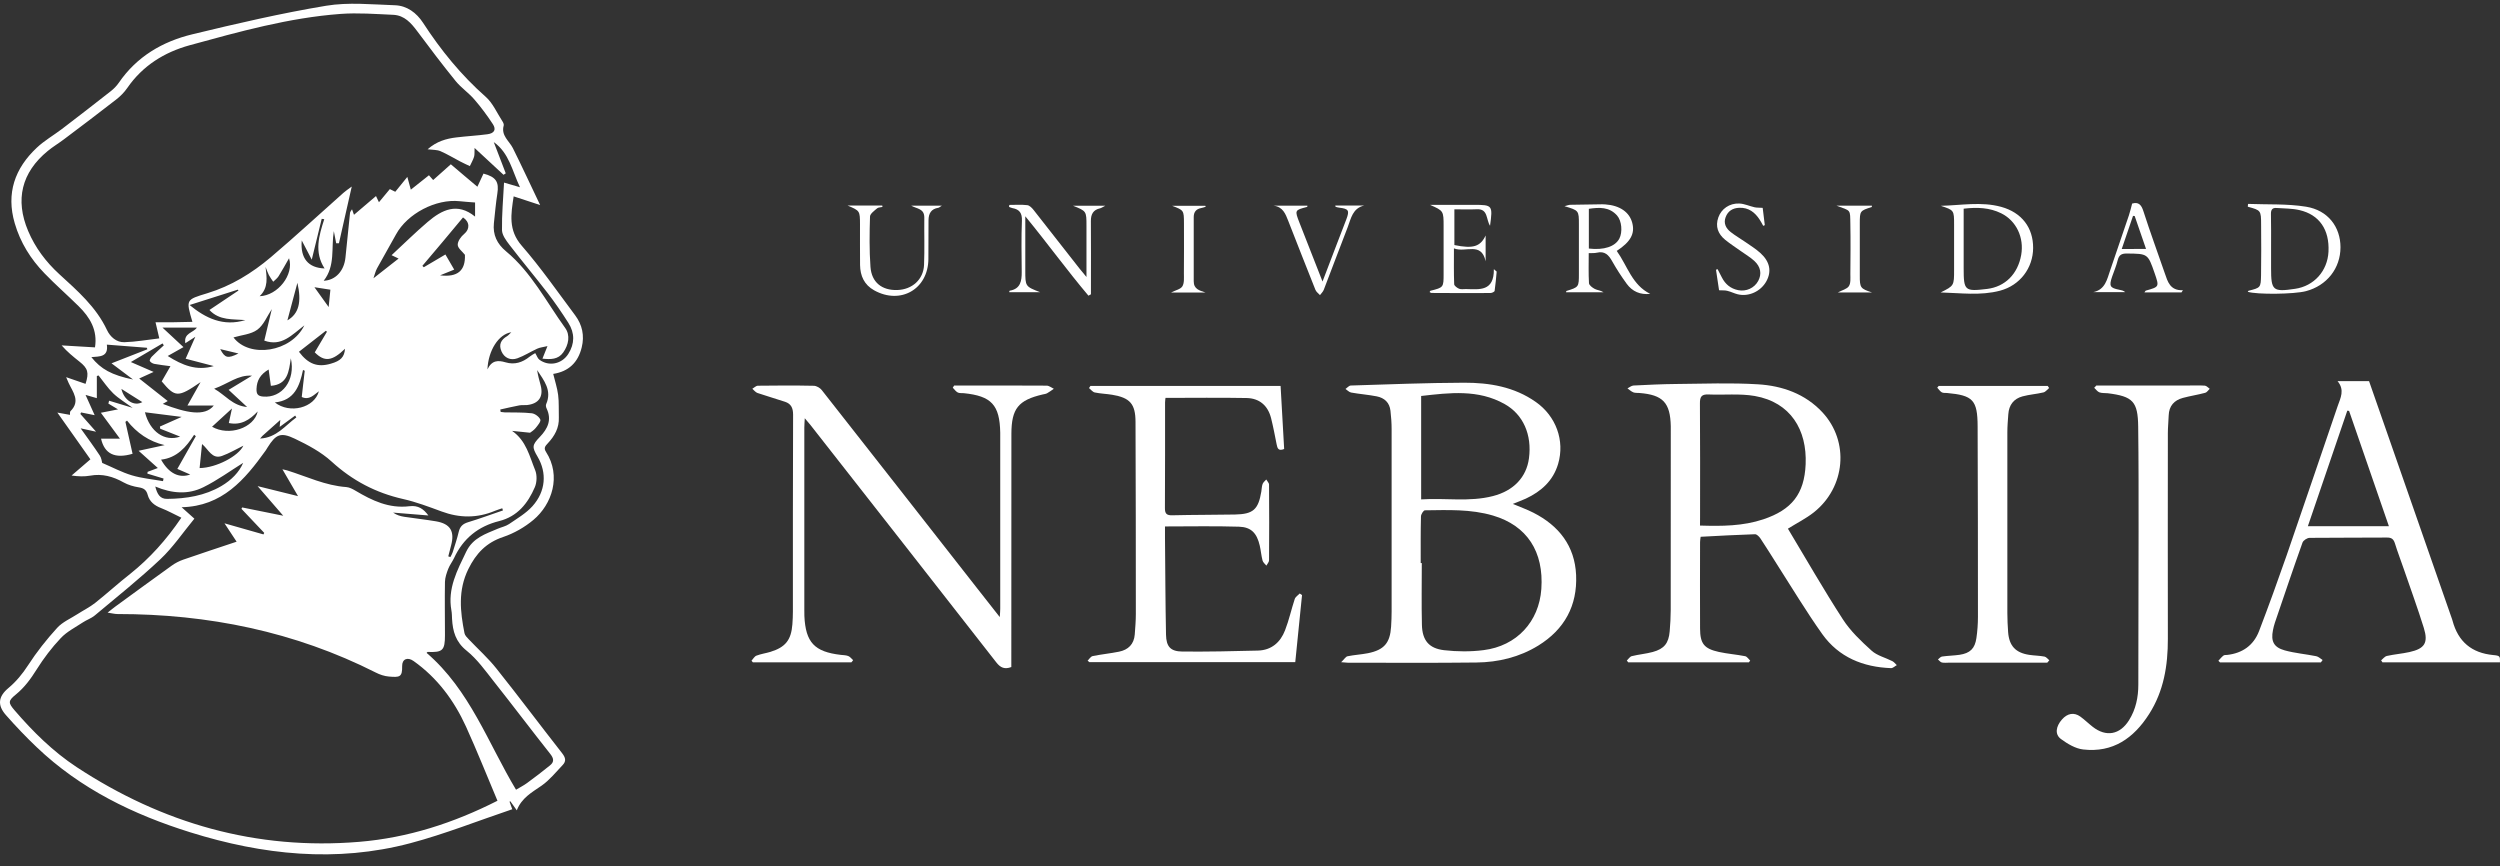
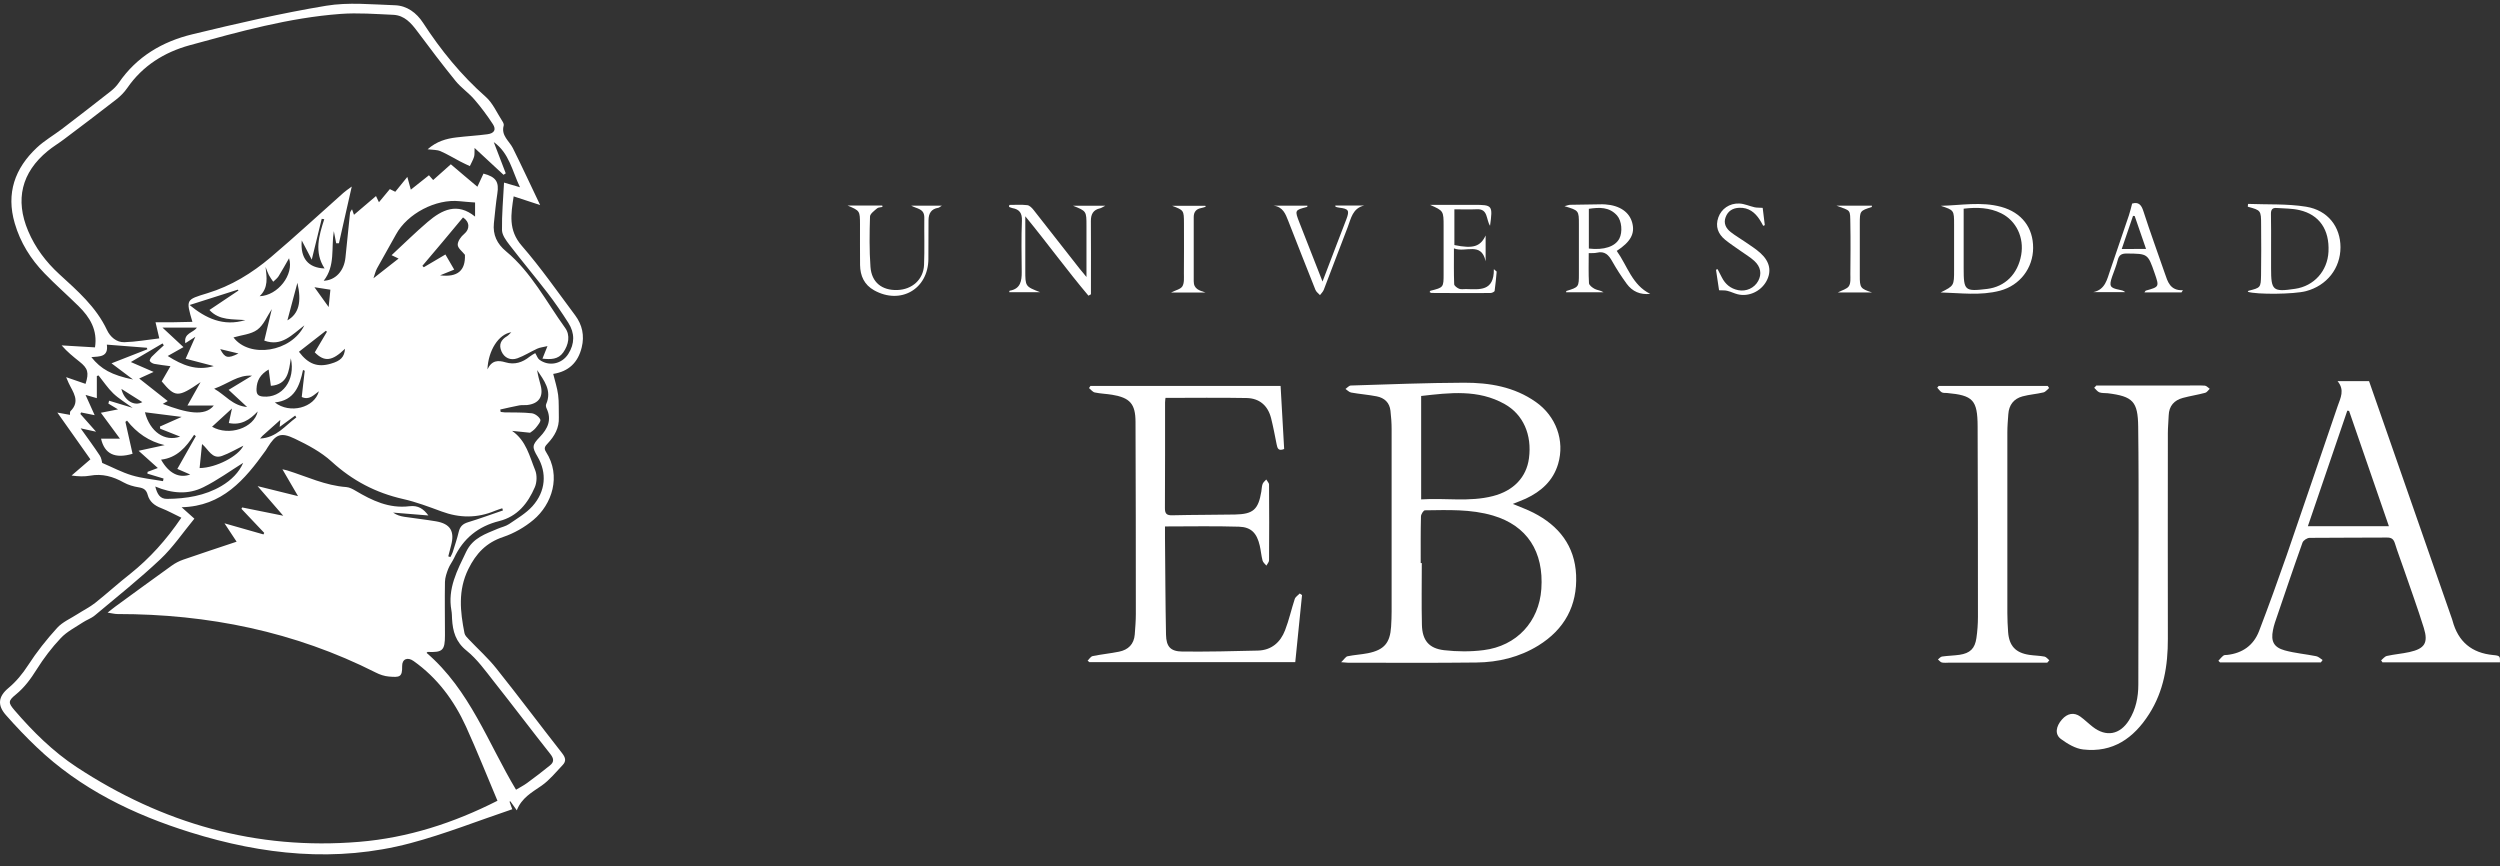
<svg xmlns="http://www.w3.org/2000/svg" width="202" height="70" viewBox="0 0 202 70" fill="none">
  <rect x="0" y="0" width="202" height="70" fill="#333333" stroke="none" />
  <path d="M14.654 41.83C14.061 41.547 13.556 41.263 13.025 41.057C12.484 40.851 12.077 40.531 11.932 39.98C11.824 39.578 11.608 39.439 11.211 39.377C10.793 39.31 10.355 39.186 9.989 38.98C9.134 38.501 8.262 38.253 7.278 38.434C6.814 38.516 6.335 38.501 5.783 38.423C6.268 38.006 6.752 37.583 7.304 37.114C6.866 36.49 6.433 35.877 5.994 35.258C5.567 34.655 5.144 34.052 4.634 33.336C5.036 33.408 5.319 33.459 5.654 33.521C5.665 33.408 5.639 33.279 5.69 33.227C6.525 32.403 5.886 31.681 5.541 30.934C5.489 30.82 5.443 30.707 5.345 30.475C5.927 30.676 6.422 30.846 6.912 31.016C7.206 30.099 7.103 29.758 6.412 29.212C5.917 28.82 5.427 28.423 4.979 27.908C5.886 27.959 6.799 28.016 7.675 28.068C7.896 26.671 7.268 25.64 6.355 24.743C5.448 23.846 4.484 23.006 3.598 22.088C2.479 20.934 1.644 19.599 1.19 18.037C0.484 15.619 1.195 13.604 2.974 11.934C3.582 11.362 4.329 10.934 5.005 10.423C6.329 9.413 7.649 8.393 8.958 7.362C9.201 7.171 9.422 6.944 9.597 6.691C11.051 4.568 13.133 3.351 15.551 2.769C19.128 1.903 22.721 1.068 26.35 0.465C28.154 0.166 30.051 0.362 31.901 0.424C32.881 0.454 33.654 1.032 34.185 1.846C35.618 4.052 37.257 6.068 39.242 7.82C39.824 8.331 40.154 9.124 40.592 9.795C40.659 9.893 40.726 10.042 40.7 10.14C40.468 10.954 41.144 11.382 41.443 11.975C42.185 13.465 42.881 14.975 43.644 16.568C42.912 16.325 42.231 16.104 41.504 15.867C41.283 17.31 41.061 18.593 42.154 19.851C43.705 21.635 45.061 23.588 46.479 25.485C47.046 26.248 47.236 27.119 47.004 28.062C46.705 29.305 45.937 30.016 44.7 30.212C44.834 30.774 45.025 31.336 45.097 31.908C45.175 32.506 45.133 33.119 45.154 33.727C45.19 34.573 44.809 35.238 44.257 35.825C44.061 36.037 43.912 36.196 44.113 36.506C45.376 38.464 44.597 40.753 43.102 42.006C42.396 42.598 41.535 43.093 40.659 43.387C39.288 43.846 38.468 44.712 37.84 45.985C36.994 47.707 37.185 49.413 37.53 51.16C37.566 51.341 37.731 51.506 37.87 51.65C38.618 52.439 39.437 53.17 40.113 54.021C41.912 56.274 43.638 58.588 45.417 60.856C45.69 61.206 45.772 61.49 45.468 61.81C44.917 62.387 44.407 63.031 43.762 63.48C42.984 64.021 42.154 64.459 41.757 65.475C41.546 65.176 41.391 64.959 41.236 64.743C41.216 64.753 41.19 64.763 41.169 64.773C41.236 64.959 41.303 65.145 41.391 65.387C38.633 66.315 35.938 67.392 33.159 68.129C27.169 69.717 21.226 69.078 15.381 67.253C10.773 65.815 6.494 63.743 2.958 60.366C2.092 59.542 1.268 58.676 0.479 57.779C-0.227 56.98 -0.145 56.284 0.675 55.598C1.309 55.067 1.814 54.454 2.268 53.753C2.958 52.686 3.757 51.676 4.613 50.737C5.051 50.253 5.716 49.975 6.278 49.609C6.742 49.31 7.247 49.062 7.68 48.722C8.649 47.954 9.561 47.119 10.536 46.356C12.097 45.104 13.417 43.65 14.654 41.83ZM41.314 26.846C40.293 26.995 39.448 28.31 39.386 29.846C39.736 29.099 40.252 29.099 40.84 29.274C41.571 29.495 42.216 29.289 42.798 28.815C42.937 28.702 43.097 28.624 43.247 28.532C43.376 28.738 43.437 28.959 43.587 29.068C44.355 29.63 45.396 29.418 45.917 28.599C46.443 27.774 46.448 26.913 45.927 26.093C45.396 25.258 44.839 24.444 44.236 23.66C43.231 22.356 42.169 21.093 41.164 19.784C40.896 19.434 40.571 19.001 40.561 18.599C40.541 17.336 40.659 16.078 40.726 14.753C41.221 14.898 41.566 15.001 42.015 15.13C41.381 13.8 41.144 12.367 39.896 11.48C40.221 12.32 40.541 13.166 40.865 14.006C40.803 14.047 40.742 14.083 40.685 14.124C39.932 13.429 39.18 12.733 38.345 11.954C38.329 12.279 38.36 12.49 38.303 12.671C38.221 12.934 38.077 13.171 37.963 13.423C37.706 13.3 37.437 13.181 37.185 13.047C36.649 12.769 36.133 12.449 35.582 12.212C35.303 12.094 34.958 12.114 34.551 12.063C35.273 11.423 36.051 11.202 36.87 11.104C37.706 11.001 38.551 10.96 39.391 10.846C39.937 10.774 40.113 10.47 39.824 10.032C39.365 9.331 38.865 8.655 38.314 8.021C37.86 7.496 37.257 7.088 36.819 6.552C35.757 5.243 34.736 3.898 33.731 2.547C33.221 1.862 32.68 1.238 31.773 1.197C30.355 1.135 28.922 1.021 27.515 1.125C23.35 1.434 19.334 2.558 15.329 3.655C13.273 4.222 11.525 5.31 10.283 7.109C10.041 7.46 9.726 7.779 9.386 8.042C7.989 9.13 6.577 10.197 5.165 11.258C4.737 11.583 4.273 11.856 3.86 12.197C1.742 13.934 1.206 16.135 2.273 18.66C2.845 20.016 3.716 21.166 4.783 22.145C6.257 23.495 7.768 24.8 8.644 26.666C8.902 27.217 9.412 27.671 10.046 27.65C10.974 27.624 11.896 27.454 12.871 27.341C12.768 26.903 12.68 26.526 12.566 26.037C13.092 26.037 13.561 26.042 14.036 26.037C14.525 26.032 15.015 26.016 15.546 26.006C15.01 24.176 15.025 24.222 16.757 23.691C18.67 23.109 20.36 22.073 21.876 20.789C23.87 19.099 25.788 17.32 27.747 15.583C27.912 15.434 28.102 15.31 28.422 15.073C28.046 16.733 27.716 18.197 27.386 19.655C27.314 19.655 27.236 19.655 27.164 19.655C27.102 19.331 27.035 19.001 26.974 18.676C26.747 20.037 27.113 21.47 26.154 22.686C27.108 22.645 27.798 21.898 27.912 20.82C28.041 19.614 28.154 18.403 28.283 17.197C28.293 17.114 28.365 17.042 28.443 16.908C28.51 17.093 28.551 17.207 28.602 17.356C29.195 16.851 29.742 16.387 30.381 15.841C30.463 16.016 30.535 16.166 30.618 16.341C30.963 15.928 31.236 15.599 31.499 15.279C31.669 15.367 31.809 15.428 31.938 15.496C32.267 15.094 32.561 14.727 32.912 14.294C33.02 14.686 33.097 14.97 33.195 15.325C33.706 14.918 34.18 14.542 34.659 14.161C34.793 14.315 34.891 14.429 34.999 14.547C35.489 14.109 35.948 13.702 36.427 13.274C36.803 13.594 37.149 13.887 37.489 14.176C37.84 14.475 38.195 14.769 38.572 15.088C38.762 14.676 38.917 14.346 39.066 14.027C40.082 14.294 40.334 14.702 40.185 15.64C40.061 16.434 39.994 17.233 39.907 18.032C39.809 18.97 40.159 19.702 40.886 20.305C42.937 22.006 44.138 24.382 45.664 26.495C46.092 27.088 45.948 27.851 45.51 28.475C45.097 29.057 44.499 29.047 43.829 28.98C43.958 28.655 44.066 28.398 44.236 27.965C43.876 28.052 43.623 28.073 43.412 28.171C42.87 28.418 42.365 28.748 41.809 28.949C41.236 29.155 40.747 28.903 40.525 28.403C40.278 27.846 40.474 27.454 40.974 27.16C41.082 27.093 41.164 26.985 41.314 26.846ZM40.638 41.243C40.618 41.186 40.602 41.124 40.582 41.068C40.391 41.135 40.195 41.191 40.004 41.269C38.566 41.877 37.133 41.867 35.675 41.325C34.654 40.949 33.623 40.557 32.566 40.32C30.36 39.82 28.474 38.83 26.793 37.294C25.948 36.521 24.87 35.949 23.824 35.449C22.675 34.898 22.288 35.093 21.623 36.15C21.566 36.238 21.52 36.33 21.458 36.413C19.778 38.758 17.963 40.908 14.675 40.985C15.02 41.294 15.335 41.573 15.706 41.908C14.783 43.026 13.979 44.227 12.953 45.191C11.262 46.784 9.438 48.238 7.654 49.732C7.376 49.964 7.005 50.083 6.695 50.289C6.087 50.691 5.402 51.036 4.912 51.557C4.18 52.33 3.525 53.196 2.958 54.098C2.484 54.856 1.979 55.547 1.283 56.114C0.644 56.634 0.654 56.784 1.185 57.402C2.67 59.129 4.288 60.727 6.19 61.98C13.118 66.531 20.706 68.712 29.02 68.021C32.958 67.696 36.659 66.495 40.195 64.701C39.355 62.712 38.551 60.686 37.649 58.701C36.685 56.593 35.329 54.763 33.412 53.408C32.932 53.067 32.484 53.248 32.494 53.82C32.515 54.722 32.283 54.737 31.422 54.665C31.061 54.634 30.69 54.511 30.37 54.346C23.803 51.026 16.809 49.614 9.494 49.614C9.278 49.614 9.061 49.557 8.695 49.5C9.005 49.258 9.159 49.124 9.324 49.006C10.84 47.903 12.35 46.794 13.876 45.702C14.154 45.501 14.474 45.336 14.798 45.222C16.221 44.727 17.659 44.258 19.118 43.769C18.814 43.31 18.52 42.861 18.139 42.284C19.309 42.619 20.298 42.897 21.288 43.181C21.309 43.14 21.329 43.098 21.35 43.057C20.736 42.408 20.123 41.758 19.51 41.114C19.53 41.078 19.551 41.037 19.567 41.001C20.623 41.217 21.68 41.428 22.886 41.671C22.164 40.836 21.546 40.124 20.814 39.279C21.999 39.573 22.989 39.82 24.082 40.088C23.639 39.325 23.257 38.671 22.819 37.918C23.041 37.97 23.118 37.98 23.195 38.006C24.783 38.501 26.293 39.238 27.989 39.356C28.242 39.377 28.499 39.516 28.726 39.65C30.072 40.449 31.432 41.104 33.082 40.903C33.788 40.815 34.221 41.119 34.613 41.65C33.613 41.568 32.685 41.495 31.762 41.418C32.051 41.619 32.355 41.712 32.669 41.758C33.525 41.887 34.386 41.98 35.236 42.124C36.391 42.325 36.752 42.928 36.448 44.073C36.37 44.367 36.293 44.66 36.221 44.954C36.278 44.975 36.334 44.995 36.391 45.011C36.453 44.882 36.535 44.758 36.577 44.624C36.747 44.073 36.937 43.526 37.066 42.97C37.169 42.537 37.396 42.325 37.819 42.196C38.767 41.908 39.7 41.562 40.638 41.243ZM41.695 63.81C42.01 63.619 42.314 63.469 42.587 63.268C43.216 62.81 43.834 62.335 44.437 61.846C44.793 61.562 44.752 61.284 44.458 60.913C42.922 58.975 41.437 57 39.901 55.062C39.216 54.191 38.551 53.258 37.7 52.573C36.814 51.861 36.582 51.011 36.525 50C36.515 49.774 36.515 49.547 36.474 49.325C36.154 47.557 36.937 46.098 37.669 44.578C38.221 43.444 39.231 43.145 40.216 42.722C40.52 42.593 40.86 42.526 41.128 42.346C41.783 41.897 42.499 41.48 43.02 40.903C44.102 39.696 44.2 38.202 43.437 36.903C42.974 36.119 42.989 35.959 43.623 35.3C44.252 34.645 44.602 33.928 44.169 33.011C44.118 32.908 44.087 32.753 44.128 32.66C44.618 31.547 43.953 30.743 43.401 29.903C43.458 30.325 43.577 30.727 43.685 31.135C43.927 32.052 43.53 32.624 42.587 32.727C42.381 32.748 42.169 32.717 41.968 32.753C41.448 32.851 40.937 32.975 40.422 33.088C40.432 33.155 40.443 33.217 40.453 33.284C40.561 33.294 40.664 33.315 40.773 33.32C41.504 33.336 42.242 33.31 42.968 33.392C43.226 33.423 43.561 33.671 43.659 33.903C43.721 34.052 43.448 34.377 43.278 34.588C43.128 34.774 42.907 34.903 42.829 34.965C42.262 34.908 41.819 34.861 41.376 34.815C42.525 35.609 42.783 36.872 43.242 37.99C43.401 38.382 43.386 38.964 43.216 39.361C42.654 40.666 41.814 41.733 40.329 42.104C38.654 42.521 37.422 43.506 36.69 45.088C36.551 45.387 36.34 45.65 36.221 45.954C36.092 46.289 35.963 46.655 35.953 47.006C35.927 48.449 35.953 49.892 35.953 51.33C35.953 52.552 35.767 52.727 34.556 52.676C34.53 52.676 34.505 52.722 34.468 52.753C37.963 55.748 39.443 60.057 41.695 63.81ZM8.757 32.609C8.778 32.532 8.793 32.454 8.814 32.377C9.438 32.568 10.056 32.753 10.716 32.954C10.139 32.532 9.587 32.207 9.144 31.779C8.701 31.351 8.355 30.82 7.963 30.336C7.917 30.351 7.871 30.367 7.824 30.382C7.824 30.959 7.824 31.542 7.824 32.171C7.489 32.073 7.242 32.001 6.912 31.908C7.17 32.48 7.391 32.975 7.649 33.547C7.226 33.459 6.891 33.392 6.551 33.325C6.53 33.367 6.51 33.408 6.494 33.449C6.886 33.887 7.273 34.331 7.762 34.882C7.268 34.774 6.953 34.707 6.515 34.609C7.082 35.403 7.592 36.093 8.061 36.805C8.201 37.011 8.226 37.294 8.257 37.403C9.087 37.758 9.85 38.166 10.659 38.408C11.469 38.65 12.329 38.727 13.17 38.877C13.185 38.805 13.2 38.738 13.216 38.666C12.778 38.531 12.345 38.397 11.907 38.269C11.912 38.222 11.922 38.171 11.927 38.124C12.149 38.042 12.366 37.959 12.752 37.815C12.211 37.33 11.737 36.903 11.2 36.423C11.989 36.253 12.644 36.109 13.304 35.965C12.041 35.671 11.056 34.985 10.262 33.985C10.221 34.021 10.175 34.052 10.133 34.088C10.324 34.949 10.52 35.81 10.711 36.666C9.288 37.083 8.448 36.686 8.164 35.444C8.654 35.444 9.134 35.444 9.69 35.444C9.159 34.727 8.69 34.088 8.149 33.351C8.659 33.253 9.046 33.176 9.536 33.078C9.201 32.882 8.979 32.743 8.757 32.609ZM13.237 27.903C13.2 27.851 13.17 27.8 13.133 27.748C12.319 28.222 11.51 28.702 10.572 29.253C11.247 29.547 11.783 29.779 12.412 30.052C11.969 30.253 11.644 30.403 11.247 30.583C12.036 31.207 12.788 31.799 13.551 32.403C13.412 32.485 13.314 32.542 13.154 32.635C15.072 33.372 16.551 33.676 17.273 32.769C16.561 32.769 15.896 32.769 15.144 32.769C15.525 32.088 15.866 31.48 16.206 30.877C14.381 32.129 14.164 32.129 13.066 30.815C13.288 30.423 13.52 30.026 13.773 29.588C13.288 29.521 12.881 29.48 12.479 29.403C12.34 29.377 12.17 29.284 12.108 29.171C12.066 29.104 12.18 28.908 12.268 28.815C12.577 28.501 12.912 28.207 13.237 27.903ZM31.639 20.619C32.659 19.676 33.577 18.764 34.561 17.928C35.711 16.949 36.948 16.331 38.386 17.501C38.386 17.093 38.386 16.753 38.386 16.361C37.953 16.325 37.541 16.305 37.139 16.258C35.221 16.052 32.917 17.258 31.999 18.939C31.499 19.861 30.963 20.764 30.463 21.686C30.34 21.913 30.283 22.176 30.175 22.485C30.922 21.898 31.577 21.387 32.206 20.892C32.097 20.846 31.932 20.764 31.639 20.619ZM37.566 20.588C37.355 20.32 36.989 20.052 36.984 19.779C36.979 19.485 37.252 19.109 37.51 18.898C37.974 18.516 37.963 17.928 37.412 17.568C36.86 18.227 36.309 18.892 35.757 19.552C35.216 20.197 34.675 20.841 34.128 21.48C34.164 21.516 34.206 21.557 34.242 21.593C34.52 21.428 34.793 21.269 35.072 21.104C35.365 20.928 35.664 20.753 35.989 20.562C36.247 21.001 36.468 21.382 36.7 21.784C36.278 21.959 35.917 22.104 35.556 22.248C36.968 22.418 37.618 21.872 37.566 20.588ZM10.752 30.666C10.103 30.176 9.587 29.789 9.01 29.356C10.041 28.954 10.974 28.588 11.907 28.222C11.891 28.181 11.881 28.14 11.866 28.099C10.809 28.016 9.747 27.934 8.634 27.846C8.778 28.872 8.025 28.794 7.381 28.856C8.154 29.825 9.015 30.305 10.752 30.666ZM24.592 26.289C23.582 27.057 22.757 28.032 21.355 27.521C21.572 26.624 21.767 25.794 21.963 24.975C21.582 25.547 21.309 26.258 20.793 26.64C20.278 27.021 19.515 27.068 18.865 27.264C20.149 28.965 23.535 28.465 24.592 26.289ZM15.907 26.47C14.994 26.47 14.118 26.47 13.128 26.47C13.737 27.037 14.257 27.521 14.824 28.047C14.381 28.3 13.994 28.511 13.551 28.764C14.731 29.516 15.896 29.99 17.273 29.578C16.53 29.382 15.783 29.186 14.999 28.985C15.257 28.398 15.489 27.882 15.783 27.212C15.438 27.434 15.252 27.557 14.974 27.733C14.835 26.898 15.608 26.908 15.907 26.47ZM12.546 39.31C12.706 39.928 12.922 40.32 13.51 40.31C15.051 40.294 16.541 40.062 17.891 39.269C18.695 38.794 19.324 38.16 19.649 37.397C18.623 38.037 17.577 38.8 16.433 39.367C15.221 39.97 13.922 39.892 12.546 39.31ZM15.319 24.645C16.608 25.707 18.041 26.408 19.829 25.861C18.814 25.774 17.726 25.918 16.922 25.047C17.716 24.516 18.489 23.995 19.267 23.475C19.252 23.449 19.237 23.423 19.221 23.403C17.927 23.81 16.639 24.222 15.319 24.645ZM27.876 28.181C26.84 29.186 26.221 29.264 25.432 28.47C25.757 27.918 26.087 27.361 26.417 26.805C26.386 26.779 26.36 26.753 26.329 26.727C25.602 27.294 24.881 27.861 24.154 28.423C24.907 29.428 25.669 29.697 26.726 29.387C27.53 29.16 27.829 28.846 27.876 28.181ZM21.886 31.176C21.824 30.712 21.767 30.3 21.706 29.856C21.03 30.253 20.752 30.743 20.726 31.423C20.711 31.851 20.845 32.006 21.257 32.042C22.788 32.181 23.896 30.733 23.499 28.949C23.34 30.026 23.252 31.068 21.886 31.176ZM24.623 29.959C24.577 29.939 24.53 29.913 24.484 29.892C24.211 31.191 23.793 32.361 22.206 32.516C23.417 33.47 25.407 32.954 25.767 31.614C25.345 31.918 24.984 32.356 24.381 32.078C24.422 31.717 24.458 31.372 24.499 31.026C24.541 30.676 24.582 30.315 24.623 29.959ZM11.711 33.31C12.113 34.882 13.304 35.717 14.556 35.279C13.989 35.052 13.463 34.846 12.943 34.64C12.938 34.583 12.927 34.521 12.922 34.465C13.474 34.222 14.025 33.975 14.675 33.686C13.608 33.552 12.685 33.434 11.711 33.31ZM14.329 37.887C14.85 36.97 15.34 36.109 15.824 35.243C15.778 35.207 15.731 35.171 15.685 35.129C15.041 36.129 14.288 36.995 13.015 37.14C13.633 38.248 14.474 38.666 15.371 38.341C15.046 38.202 14.726 38.062 14.329 37.887ZM16.128 37.82C17.489 37.8 19.283 36.841 19.664 36.011C19.102 36.284 18.541 36.624 17.932 36.841C17.128 37.129 16.85 36.31 16.324 35.877C16.252 36.568 16.195 37.171 16.128 37.82ZM21.458 21.568C21.551 22.423 21.706 23.233 20.979 23.934C22.453 23.882 23.773 22.181 23.355 20.867C23.061 21.377 22.798 21.856 22.51 22.32C22.401 22.49 22.226 22.619 22.077 22.764C21.958 22.588 21.824 22.418 21.726 22.227C21.618 22.016 21.546 21.789 21.458 21.568ZM18.742 33.006C18.128 33.568 17.639 34.016 17.134 34.48C18.494 35.269 20.53 34.588 20.824 33.243C20.169 33.934 19.474 34.382 18.489 34.181C18.561 33.831 18.634 33.495 18.742 33.006ZM20.36 30.356C19.237 30.269 18.417 31.016 17.304 31.408C18.237 31.939 18.778 32.779 19.968 32.887C19.427 32.387 19.015 32.001 18.474 31.501C19.159 31.083 19.737 30.733 20.36 30.356ZM26.2 17.712C26.133 17.702 26.061 17.691 25.994 17.681C25.736 18.738 25.479 19.8 25.19 20.98C24.896 20.418 24.669 19.985 24.381 19.428C24.252 20.872 24.907 21.645 26.226 21.691C25.37 20.367 25.773 19.037 26.2 17.712ZM21.015 35.434C22.34 35.372 23.041 34.387 23.943 33.727C23.912 33.676 23.881 33.629 23.85 33.578C23.453 33.867 23.061 34.155 22.597 34.495C22.618 34.274 22.628 34.145 22.649 33.928C22.118 34.403 21.659 34.815 21.201 35.222C21.144 35.279 21.092 35.341 21.015 35.434ZM23.221 25.887C24.144 25.356 24.386 24.408 24.03 22.851C23.788 23.769 23.505 24.836 23.221 25.887ZM25.407 23.207C25.855 23.831 26.216 24.331 26.556 24.81C26.602 24.336 26.644 23.892 26.695 23.408C26.36 23.356 25.968 23.294 25.407 23.207ZM9.809 31.423C10.02 32.351 10.85 32.861 11.499 32.49C10.943 32.135 10.34 31.758 9.809 31.423ZM19.267 28.562C18.721 28.428 18.288 28.325 17.793 28.207C18.175 28.934 18.401 28.995 19.267 28.562Z" fill="white" />
  <path d="M122.236 40.717C122.814 40.959 123.375 41.16 123.901 41.428C125.963 42.48 127.247 44.114 127.35 46.469C127.458 48.933 126.411 50.856 124.298 52.16C122.767 53.103 121.066 53.511 119.293 53.531C115.829 53.573 112.365 53.547 108.901 53.547C108.798 53.547 108.7 53.531 108.365 53.506C108.618 53.263 108.731 53.057 108.881 53.026C109.422 52.913 109.984 52.887 110.53 52.779C111.834 52.516 112.319 51.954 112.401 50.629C112.427 50.217 112.443 49.805 112.443 49.392C112.448 44.485 112.448 39.578 112.443 34.671C112.443 34.176 112.406 33.681 112.35 33.191C112.278 32.532 111.865 32.15 111.242 32.026C110.556 31.892 109.855 31.841 109.169 31.717C109.004 31.686 108.865 31.526 108.716 31.428C108.86 31.331 108.999 31.15 109.149 31.15C112.195 31.057 115.241 30.934 118.288 30.923C120.345 30.918 122.35 31.248 124.102 32.485C125.721 33.624 126.453 35.599 125.896 37.485C125.494 38.846 124.53 39.707 123.288 40.289C122.942 40.444 122.597 40.568 122.236 40.717ZM114.793 45.495C114.824 45.495 114.85 45.495 114.881 45.495C114.881 47.16 114.85 48.83 114.891 50.495C114.922 51.737 115.453 52.392 116.685 52.536C117.736 52.655 118.824 52.665 119.87 52.531C122.551 52.196 124.355 50.232 124.54 47.593C124.752 44.562 123.375 42.47 120.643 41.66C118.839 41.124 116.979 41.212 115.133 41.233C115.02 41.233 114.814 41.552 114.814 41.733C114.783 42.98 114.793 44.238 114.793 45.495ZM114.829 40.351C116.788 40.222 118.726 40.573 120.628 40.083C122.314 39.65 123.339 38.547 123.54 37.032C123.793 35.135 123.082 33.49 121.571 32.645C119.427 31.444 117.133 31.733 114.829 31.995C114.829 34.794 114.829 37.521 114.829 40.351Z" fill="white" />
-   <path d="M144.463 42.717C145.927 45.15 147.344 47.635 148.901 50.037C149.514 50.99 150.375 51.805 151.225 52.573C151.674 52.98 152.344 53.135 152.906 53.423C153.045 53.495 153.143 53.635 153.262 53.743C153.107 53.825 152.947 53.99 152.798 53.985C150.54 53.903 148.576 53.109 147.241 51.238C145.942 49.413 144.787 47.48 143.576 45.593C143.133 44.903 142.705 44.196 142.246 43.511C142.143 43.361 141.952 43.16 141.803 43.166C140.344 43.212 138.891 43.294 137.411 43.372C137.396 43.521 137.365 43.66 137.365 43.8C137.36 46.129 137.354 48.459 137.365 50.789C137.37 52.011 137.695 52.413 138.88 52.676C139.581 52.83 140.308 52.882 141.009 53.021C141.164 53.052 141.282 53.253 141.416 53.377C141.38 53.423 141.344 53.47 141.308 53.516C138.061 53.516 134.813 53.516 131.561 53.516C131.525 53.47 131.483 53.418 131.447 53.372C131.581 53.248 131.695 53.052 131.849 53.016C132.406 52.877 132.988 52.83 133.54 52.681C134.468 52.428 134.829 51.975 134.911 51.011C134.958 50.439 134.994 49.861 134.994 49.284C134.999 44.459 134.999 39.635 134.999 34.81C134.999 34.686 134.999 34.562 134.999 34.439C134.958 32.532 134.365 31.903 132.463 31.753C132.298 31.743 132.117 31.758 131.973 31.702C131.798 31.63 131.653 31.49 131.499 31.382C131.659 31.3 131.818 31.16 131.983 31.15C133.133 31.093 134.287 31.037 135.442 31.026C137.643 31.006 139.854 30.918 142.045 31.052C144.009 31.171 145.86 31.82 147.251 33.315C149.447 35.676 149.122 39.372 146.545 41.408C145.921 41.898 145.2 42.258 144.463 42.717ZM137.36 42.465C139.133 42.521 140.834 42.511 142.483 41.959C144.767 41.191 145.793 39.918 145.896 37.511C146.014 34.738 144.689 32.506 141.782 31.995C140.566 31.784 139.287 31.928 138.04 31.872C137.494 31.851 137.349 32.047 137.354 32.588C137.38 35.66 137.365 38.733 137.365 41.805C137.36 42.001 137.36 42.202 137.36 42.465Z" fill="white" />
-   <path d="M68.793 53.516C66.138 53.516 63.489 53.516 60.834 53.516C60.798 53.475 60.757 53.428 60.721 53.387C60.855 53.243 60.958 53.036 61.123 52.975C61.484 52.836 61.88 52.784 62.252 52.67C63.468 52.294 63.927 51.712 64.025 50.444C64.051 50.093 64.066 49.743 64.066 49.392C64.066 44.093 64.061 38.794 64.082 33.501C64.082 32.965 63.917 32.624 63.432 32.465C62.695 32.217 61.942 32.006 61.205 31.753C61.045 31.697 60.927 31.532 60.788 31.413C60.937 31.325 61.087 31.166 61.241 31.166C62.746 31.145 64.252 31.14 65.757 31.171C65.978 31.176 66.262 31.341 66.401 31.521C70.607 36.867 74.793 42.222 78.989 47.578C79.556 48.299 80.123 49.021 80.782 49.861C80.803 49.531 80.819 49.356 80.819 49.181C80.819 44.501 80.819 39.82 80.819 35.145C80.819 35.083 80.819 35.021 80.819 34.959C80.777 32.717 80.112 31.995 77.87 31.769C77.705 31.753 77.519 31.784 77.385 31.712C77.226 31.63 77.118 31.459 76.984 31.325C77.019 31.269 77.061 31.207 77.097 31.15C77.339 31.15 77.581 31.15 77.829 31.15C80.076 31.15 82.324 31.145 84.571 31.16C84.767 31.16 84.958 31.325 85.148 31.413C84.968 31.537 84.798 31.671 84.607 31.774C84.504 31.831 84.37 31.846 84.251 31.872C82.282 32.331 81.726 33.011 81.721 35.052C81.715 41.093 81.715 47.135 81.715 53.17C81.715 53.413 81.715 53.655 81.715 53.897C81.169 54.103 80.839 53.949 80.509 53.531C75.514 47.129 70.504 40.743 65.494 34.351C65.37 34.197 65.241 34.047 65.025 33.794C65.009 34.135 64.989 34.351 64.989 34.562C64.989 39.47 64.989 44.377 64.989 49.279C64.989 49.444 64.989 49.609 64.994 49.774C65.092 51.908 65.808 52.665 67.927 52.913C68.133 52.939 68.35 52.933 68.535 53.006C68.69 53.067 68.803 53.222 68.932 53.341C68.891 53.408 68.839 53.459 68.793 53.516Z" fill="white" />
  <path d="M94.131 42.537C94.131 42.867 94.131 43.15 94.131 43.434C94.157 46.052 94.162 48.665 94.214 51.284C94.234 52.248 94.575 52.634 95.528 52.645C97.564 52.665 99.606 52.619 101.642 52.567C102.734 52.536 103.456 51.903 103.832 50.928C104.152 50.109 104.338 49.238 104.616 48.397C104.673 48.227 104.879 48.103 105.018 47.954C105.08 47.995 105.142 48.042 105.204 48.083C105.023 49.877 104.843 51.67 104.657 53.5C99.085 53.5 93.549 53.5 88.018 53.5C87.972 53.459 87.925 53.423 87.879 53.382C88.013 53.253 88.132 53.042 88.291 53.011C88.998 52.866 89.714 52.799 90.42 52.655C91.162 52.506 91.626 52.052 91.688 51.269C91.729 50.717 91.776 50.16 91.776 49.603C91.776 44.434 91.771 39.258 91.75 34.088C91.745 32.629 91.302 32.14 89.869 31.898C89.405 31.82 88.925 31.81 88.461 31.712C88.286 31.676 88.147 31.48 87.992 31.356C88.028 31.3 88.064 31.243 88.106 31.186C93.209 31.186 98.307 31.186 103.472 31.186C103.57 32.908 103.667 34.604 103.76 36.279C103.291 36.47 103.214 36.222 103.152 35.903C103.013 35.196 102.879 34.49 102.704 33.789C102.446 32.769 101.76 32.176 100.714 32.16C98.554 32.119 96.394 32.15 94.173 32.15C94.168 32.207 94.137 32.361 94.137 32.521C94.131 35.367 94.147 38.212 94.126 41.052C94.121 41.526 94.281 41.645 94.729 41.635C96.42 41.593 98.106 41.604 99.796 41.573C101.26 41.542 101.673 41.171 101.915 39.717C101.951 39.516 101.946 39.3 102.018 39.109C102.07 38.97 102.209 38.861 102.312 38.743C102.389 38.882 102.539 39.016 102.539 39.155C102.554 41.196 102.554 43.238 102.539 45.274C102.539 45.418 102.399 45.557 102.322 45.702C102.214 45.568 102.054 45.444 102.013 45.289C101.91 44.892 101.879 44.475 101.786 44.078C101.554 43.083 101.1 42.588 100.111 42.557C98.152 42.495 96.198 42.537 94.131 42.537Z" fill="white" />
  <path d="M187.528 53.521C184.811 53.521 182.095 53.521 179.378 53.521C179.332 53.48 179.291 53.433 179.244 53.392C179.378 53.248 179.502 53.088 179.657 52.969C179.729 52.913 179.852 52.928 179.955 52.918C181.193 52.779 182.089 52.145 182.533 50.99C183.311 48.954 184.053 46.908 184.77 44.846C186.156 40.841 187.507 36.825 188.883 32.815C189.11 32.155 189.476 31.516 188.873 30.794C189.796 30.794 190.574 30.794 191.419 30.794C191.961 32.346 192.507 33.908 193.053 35.475C194.744 40.33 196.44 45.186 198.131 50.042C198.146 50.083 198.156 50.119 198.167 50.16C198.62 51.846 199.708 52.763 201.455 52.928C202.012 52.98 202.007 53.026 201.997 53.516C198.832 53.516 195.667 53.516 192.502 53.516C192.466 53.464 192.43 53.408 192.394 53.356C192.548 53.232 192.687 53.036 192.863 53C193.466 52.866 194.084 52.82 194.687 52.686C195.914 52.413 196.218 51.944 195.847 50.743C195.347 49.135 194.765 47.547 194.218 45.954C193.986 45.274 193.723 44.598 193.512 43.913C193.404 43.562 193.239 43.428 192.857 43.434C190.775 43.454 188.693 43.434 186.61 43.459C186.414 43.464 186.11 43.66 186.043 43.841C185.275 45.99 184.548 48.155 183.811 50.315C183.744 50.511 183.698 50.712 183.656 50.913C183.476 51.81 183.713 52.305 184.61 52.552C185.44 52.779 186.306 52.851 187.151 53.021C187.337 53.057 187.497 53.222 187.667 53.33C187.626 53.382 187.574 53.454 187.528 53.521ZM189.806 33.202C189.76 33.197 189.708 33.191 189.662 33.181C188.605 36.279 187.548 39.377 186.476 42.516C188.682 42.516 190.811 42.516 193.022 42.516C191.94 39.372 190.873 36.284 189.806 33.202Z" fill="white" />
  <path d="M169.38 31.15C171.849 31.15 174.323 31.15 176.792 31.15C177.246 31.15 177.699 31.129 178.153 31.16C178.287 31.171 178.416 31.325 178.545 31.413C178.426 31.526 178.323 31.702 178.184 31.738C177.591 31.898 176.978 31.99 176.38 32.15C175.669 32.341 175.256 32.8 175.23 33.568C175.215 34.042 175.163 34.511 175.163 34.985C175.158 40.526 175.153 46.073 175.163 51.614C175.169 53.774 174.833 55.841 173.648 57.696C172.406 59.645 170.72 60.835 168.318 60.557C167.689 60.485 167.05 60.098 166.524 59.712C166.014 59.34 166.112 58.696 166.607 58.134C167.045 57.634 167.581 57.536 168.086 57.897C168.437 58.15 168.746 58.459 169.086 58.722C170.169 59.572 171.287 59.371 172.024 58.196C172.576 57.315 172.777 56.341 172.777 55.31C172.777 51.186 172.797 47.067 172.797 42.944C172.797 40.119 172.803 37.3 172.766 34.475C172.741 32.439 172.339 32.026 170.303 31.774C170.076 31.748 169.834 31.779 169.632 31.702C169.468 31.64 169.349 31.459 169.21 31.331C169.272 31.279 169.328 31.212 169.38 31.15Z" fill="white" />
  <path d="M165.421 53.542C162.787 53.542 160.153 53.542 157.519 53.542C157.313 53.542 157.101 53.573 156.906 53.531C156.787 53.506 156.689 53.366 156.586 53.284C156.694 53.201 156.797 53.062 156.921 53.047C157.39 52.98 157.864 52.975 158.333 52.908C159.179 52.779 159.571 52.408 159.694 51.557C159.777 50.99 159.818 50.408 159.818 49.836C159.818 44.707 159.813 39.578 159.792 34.444C159.782 32.315 159.416 31.944 157.313 31.753C157.168 31.743 157.004 31.764 156.89 31.697C156.746 31.609 156.648 31.449 156.529 31.325C156.565 31.279 156.601 31.233 156.643 31.186C159.581 31.186 162.519 31.186 165.457 31.186C165.493 31.243 165.534 31.294 165.57 31.351C165.416 31.475 165.282 31.666 165.112 31.707C164.555 31.841 163.973 31.877 163.421 32.026C162.71 32.217 162.323 32.722 162.272 33.465C162.235 33.954 162.194 34.449 162.194 34.944C162.189 39.805 162.189 44.671 162.194 49.531C162.194 50.047 162.22 50.562 162.256 51.073C162.339 52.186 162.859 52.748 163.967 52.913C164.375 52.975 164.792 52.975 165.194 53.052C165.339 53.078 165.457 53.248 165.586 53.351C165.524 53.413 165.473 53.48 165.421 53.542Z" fill="white" />
  <path d="M181.642 16.475C183.209 16.537 184.796 16.454 186.332 16.702C188.106 16.99 189.111 18.341 189.111 19.98C189.111 21.681 188.008 23.083 186.317 23.526C185.358 23.779 182.358 23.81 181.621 23.578C181.642 23.547 181.657 23.501 181.678 23.495C182.652 23.248 182.673 23.248 182.693 22.238C182.714 20.877 182.709 19.521 182.698 18.16C182.693 16.996 182.688 16.996 181.621 16.702C181.631 16.625 181.637 16.547 181.642 16.475ZM183.503 20.011C183.503 20.568 183.503 21.124 183.503 21.681C183.503 23.48 183.642 23.604 185.446 23.336C186.972 23.114 188.064 21.898 188.142 20.336C188.229 18.563 187.41 17.346 185.791 16.975C185.198 16.836 184.57 16.851 183.951 16.805C183.6 16.774 183.487 16.954 183.492 17.289C183.513 18.197 183.503 19.104 183.503 20.011Z" fill="white" />
  <path d="M156.813 16.63C158.442 16.593 160.081 16.274 161.689 16.712C163.365 17.171 164.287 18.408 164.277 20.037C164.267 21.666 163.21 23.057 161.612 23.485C160.019 23.908 158.406 23.671 156.803 23.63C157.89 23.088 157.89 23.088 157.89 21.8C157.89 20.583 157.89 19.367 157.89 18.155C157.89 16.985 157.89 16.985 156.813 16.63ZM158.664 16.862C158.664 18.516 158.664 20.099 158.664 21.681C158.664 23.49 158.751 23.563 160.555 23.346C162.009 23.171 163.04 22.145 163.313 20.599C163.56 19.197 162.916 17.836 161.694 17.233C160.761 16.774 159.767 16.733 158.664 16.862Z" fill="white" />
  <path d="M130.632 20.274C131.503 21.49 131.869 23.026 133.338 23.743C132.539 23.836 131.895 23.557 131.436 22.928C131.013 22.346 130.616 21.738 130.266 21.114C129.982 20.604 129.668 20.264 129.024 20.418C128.833 20.465 128.621 20.444 128.369 20.454C128.369 21.289 128.343 22.088 128.39 22.882C128.4 23.047 128.668 23.248 128.859 23.346C129.07 23.454 129.328 23.459 129.565 23.614C128.56 23.614 127.549 23.614 126.539 23.614C126.549 23.573 126.549 23.516 126.565 23.511C127.575 23.197 127.575 23.197 127.575 22.099C127.575 20.779 127.575 19.459 127.575 18.14C127.575 17.006 127.575 17.006 126.41 16.66C126.637 16.604 126.756 16.552 126.874 16.547C127.74 16.526 128.606 16.516 129.467 16.506C129.549 16.506 129.632 16.511 129.714 16.516C130.884 16.599 131.668 17.145 131.889 18.021C132.111 18.877 131.755 19.542 130.632 20.274ZM128.379 20.083C129.601 20.227 130.503 19.923 130.843 19.279C131.116 18.753 131.039 17.841 130.658 17.413C130.029 16.707 129.225 16.748 128.379 16.872C128.379 17.959 128.379 19.006 128.379 20.083Z" fill="white" />
  <path d="M81.555 16.557C82.04 16.557 82.529 16.521 83.009 16.578C83.189 16.599 83.385 16.8 83.514 16.965C84.751 18.532 85.978 20.109 87.21 21.681C87.359 21.872 87.519 22.057 87.787 22.382C87.787 21.516 87.787 20.81 87.787 20.104C87.787 19.485 87.787 18.867 87.787 18.248C87.787 17.057 87.787 17.057 86.699 16.624C87.514 16.624 88.333 16.624 89.308 16.624C89.081 16.738 88.988 16.81 88.89 16.831C88.328 16.954 88.138 17.31 88.143 17.867C88.158 19.619 88.148 21.372 88.148 23.119C88.148 23.341 88.148 23.562 88.148 23.779C88.081 23.815 88.014 23.851 87.947 23.892C86.22 21.846 84.648 19.676 82.844 17.475C82.844 18.727 82.844 19.825 82.844 20.923C82.844 21.233 82.844 21.542 82.844 21.851C82.844 23.145 82.844 23.145 84.04 23.609C83.21 23.609 82.385 23.609 81.545 23.609C81.56 23.552 81.56 23.49 81.576 23.49C82.457 23.346 82.56 22.707 82.555 21.98C82.545 20.599 82.514 19.217 82.57 17.841C82.596 17.222 82.38 16.918 81.802 16.815C81.71 16.8 81.622 16.748 81.529 16.717C81.534 16.666 81.545 16.609 81.555 16.557Z" fill="white" />
  <path d="M115.545 16.552C116.374 16.552 117.21 16.552 118.039 16.552C118.39 16.552 118.74 16.552 119.091 16.552C120.596 16.552 120.622 16.583 120.395 18.243C120.065 17.727 120.246 16.867 119.344 16.908C118.751 16.934 118.153 16.913 117.514 16.913C117.514 17.887 117.514 18.846 117.514 19.8C119.029 20.114 119.617 19.928 120.039 19.026C120.039 19.722 120.039 20.418 120.039 21.109C119.684 19.495 118.411 20.449 117.478 20.068C117.478 21.13 117.462 22.047 117.498 22.965C117.503 23.093 117.735 23.264 117.895 23.331C118.055 23.398 118.261 23.351 118.447 23.356C119.534 23.377 120.725 23.573 120.704 21.748C120.782 21.815 120.854 21.877 120.931 21.944C120.88 22.465 120.844 22.985 120.766 23.501C120.756 23.578 120.545 23.676 120.426 23.676C118.838 23.686 117.256 23.681 115.668 23.671C115.617 23.671 115.565 23.624 115.514 23.599C115.539 23.552 115.55 23.501 115.576 23.495C116.643 23.227 116.643 23.227 116.643 22.124C116.643 20.846 116.643 19.568 116.643 18.294C116.643 17.037 116.643 17.037 115.545 16.552Z" fill="white" />
  <path d="M176.266 23.624C175.286 23.624 174.307 23.624 173.271 23.624C173.327 23.552 173.353 23.49 173.389 23.48C174.472 23.176 174.472 23.176 174.101 22.093C173.544 20.485 173.544 20.501 171.843 20.485C171.415 20.48 171.214 20.609 171.111 21.021C170.998 21.48 170.812 21.918 170.657 22.361C170.4 23.119 170.482 23.264 171.24 23.413C171.4 23.444 171.559 23.47 171.719 23.604C170.858 23.604 169.998 23.604 169.137 23.604C170.111 23.403 170.25 22.563 170.508 21.825C171.018 20.351 171.518 18.872 172.018 17.392C172.121 17.088 172.188 16.779 172.276 16.449C172.786 16.3 173.018 16.532 173.188 17.068C173.729 18.748 174.338 20.408 174.915 22.078C175.152 22.764 175.343 23.49 176.379 23.449C176.343 23.511 176.302 23.568 176.266 23.624ZM173.4 20.114C173.085 19.207 172.781 18.331 172.482 17.454C172.436 17.449 172.394 17.444 172.348 17.444C172.049 18.32 171.75 19.197 171.436 20.119C172.116 20.114 172.724 20.114 173.4 20.114Z" fill="white" />
  <path d="M68.488 16.609C69.421 16.609 70.354 16.609 71.287 16.609C71.292 16.645 71.297 16.686 71.303 16.722C71.158 16.758 70.973 16.748 70.875 16.831C70.648 17.026 70.303 17.269 70.297 17.495C70.256 18.851 70.236 20.217 70.334 21.568C70.426 22.82 71.261 23.47 72.499 23.434C73.7 23.398 74.612 22.588 74.663 21.408C74.715 20.135 74.669 18.856 74.684 17.578C74.689 16.841 74.076 16.877 73.627 16.619C74.416 16.619 75.205 16.619 76.102 16.619C75.952 16.707 75.89 16.774 75.818 16.789C75.241 16.877 75.029 17.248 75.024 17.789C75.019 18.841 75.024 19.887 75.014 20.939C74.993 23.361 72.767 24.645 70.633 23.459C69.834 23.016 69.504 22.294 69.493 21.408C69.483 20.315 69.488 19.227 69.488 18.135C69.483 17.032 69.483 17.032 68.488 16.609Z" fill="white" />
  <path d="M107.891 16.609C108.674 16.609 109.447 16.609 110.221 16.609C109.288 16.825 109.164 17.65 108.896 18.351C108.241 20.042 107.607 21.738 106.958 23.423C106.896 23.578 106.757 23.707 106.654 23.846C106.53 23.707 106.355 23.588 106.288 23.423C105.545 21.573 104.824 19.712 104.092 17.851C103.87 17.289 103.664 16.712 102.906 16.619C103.819 16.619 104.726 16.619 105.638 16.619C105.633 16.65 105.633 16.717 105.623 16.717C104.607 16.98 104.602 16.98 104.999 18.001C105.592 19.526 106.195 21.052 106.86 22.748C107.272 21.676 107.618 20.764 107.963 19.856C108.236 19.145 108.514 18.439 108.782 17.727C109.056 17.001 108.973 16.872 108.21 16.779C108.112 16.769 108.014 16.738 107.922 16.712C107.911 16.717 107.906 16.686 107.891 16.609Z" fill="white" />
  <path d="M138.9 23.454C138.822 22.944 138.74 22.372 138.652 21.794C138.694 21.779 138.735 21.764 138.781 21.748C138.895 21.97 139.013 22.197 139.127 22.418C139.405 22.965 139.833 23.32 140.441 23.444C141.09 23.578 141.755 23.274 142.065 22.697C142.364 22.14 142.271 21.557 141.745 21.078C141.431 20.789 141.049 20.568 140.699 20.315C140.266 20.006 139.812 19.717 139.395 19.377C138.817 18.903 138.58 18.3 138.843 17.563C139.085 16.882 139.735 16.413 140.529 16.444C140.946 16.459 141.353 16.655 141.771 16.748C141.951 16.789 142.147 16.774 142.425 16.795C142.477 17.197 142.534 17.697 142.596 18.192C142.554 18.212 142.508 18.228 142.467 18.248C142.379 18.088 142.297 17.923 142.194 17.769C141.807 17.161 141.291 16.759 140.529 16.789C139.998 16.81 139.616 17.052 139.431 17.547C139.245 18.042 139.456 18.449 139.838 18.748C140.209 19.042 140.621 19.274 141.013 19.547C141.436 19.841 141.879 20.114 142.255 20.459C143.018 21.155 143.157 21.944 142.719 22.733C142.266 23.547 141.297 23.996 140.41 23.779C140.132 23.712 139.869 23.573 139.59 23.506C139.405 23.449 139.209 23.47 138.9 23.454Z" fill="white" />
  <path d="M97.401 23.635C96.504 23.635 95.602 23.635 94.623 23.635C94.999 23.444 95.396 23.367 95.535 23.135C95.7 22.867 95.659 22.459 95.659 22.114C95.669 20.753 95.669 19.392 95.664 18.032C95.659 16.99 95.654 16.99 94.711 16.63C95.608 16.63 96.499 16.63 97.396 16.63C97.401 16.655 97.412 16.681 97.417 16.707C97.298 16.743 97.18 16.789 97.061 16.81C96.654 16.882 96.453 17.124 96.453 17.532C96.453 19.264 96.453 20.995 96.453 22.722C96.448 23.361 96.912 23.47 97.401 23.635Z" fill="white" />
  <path d="M151.257 23.63C150.36 23.63 149.458 23.63 148.499 23.63C148.855 23.439 149.236 23.356 149.391 23.119C149.55 22.872 149.509 22.485 149.509 22.16C149.519 20.82 149.535 19.48 149.509 18.14C149.483 16.877 149.586 17.068 148.391 16.619C149.458 16.619 150.355 16.619 151.251 16.619C151.246 16.655 151.251 16.722 151.236 16.727C150.282 17.032 150.272 17.042 150.272 18.052C150.272 19.454 150.272 20.856 150.272 22.258C150.267 23.258 150.318 23.32 151.257 23.63Z" fill="white" />
</svg>